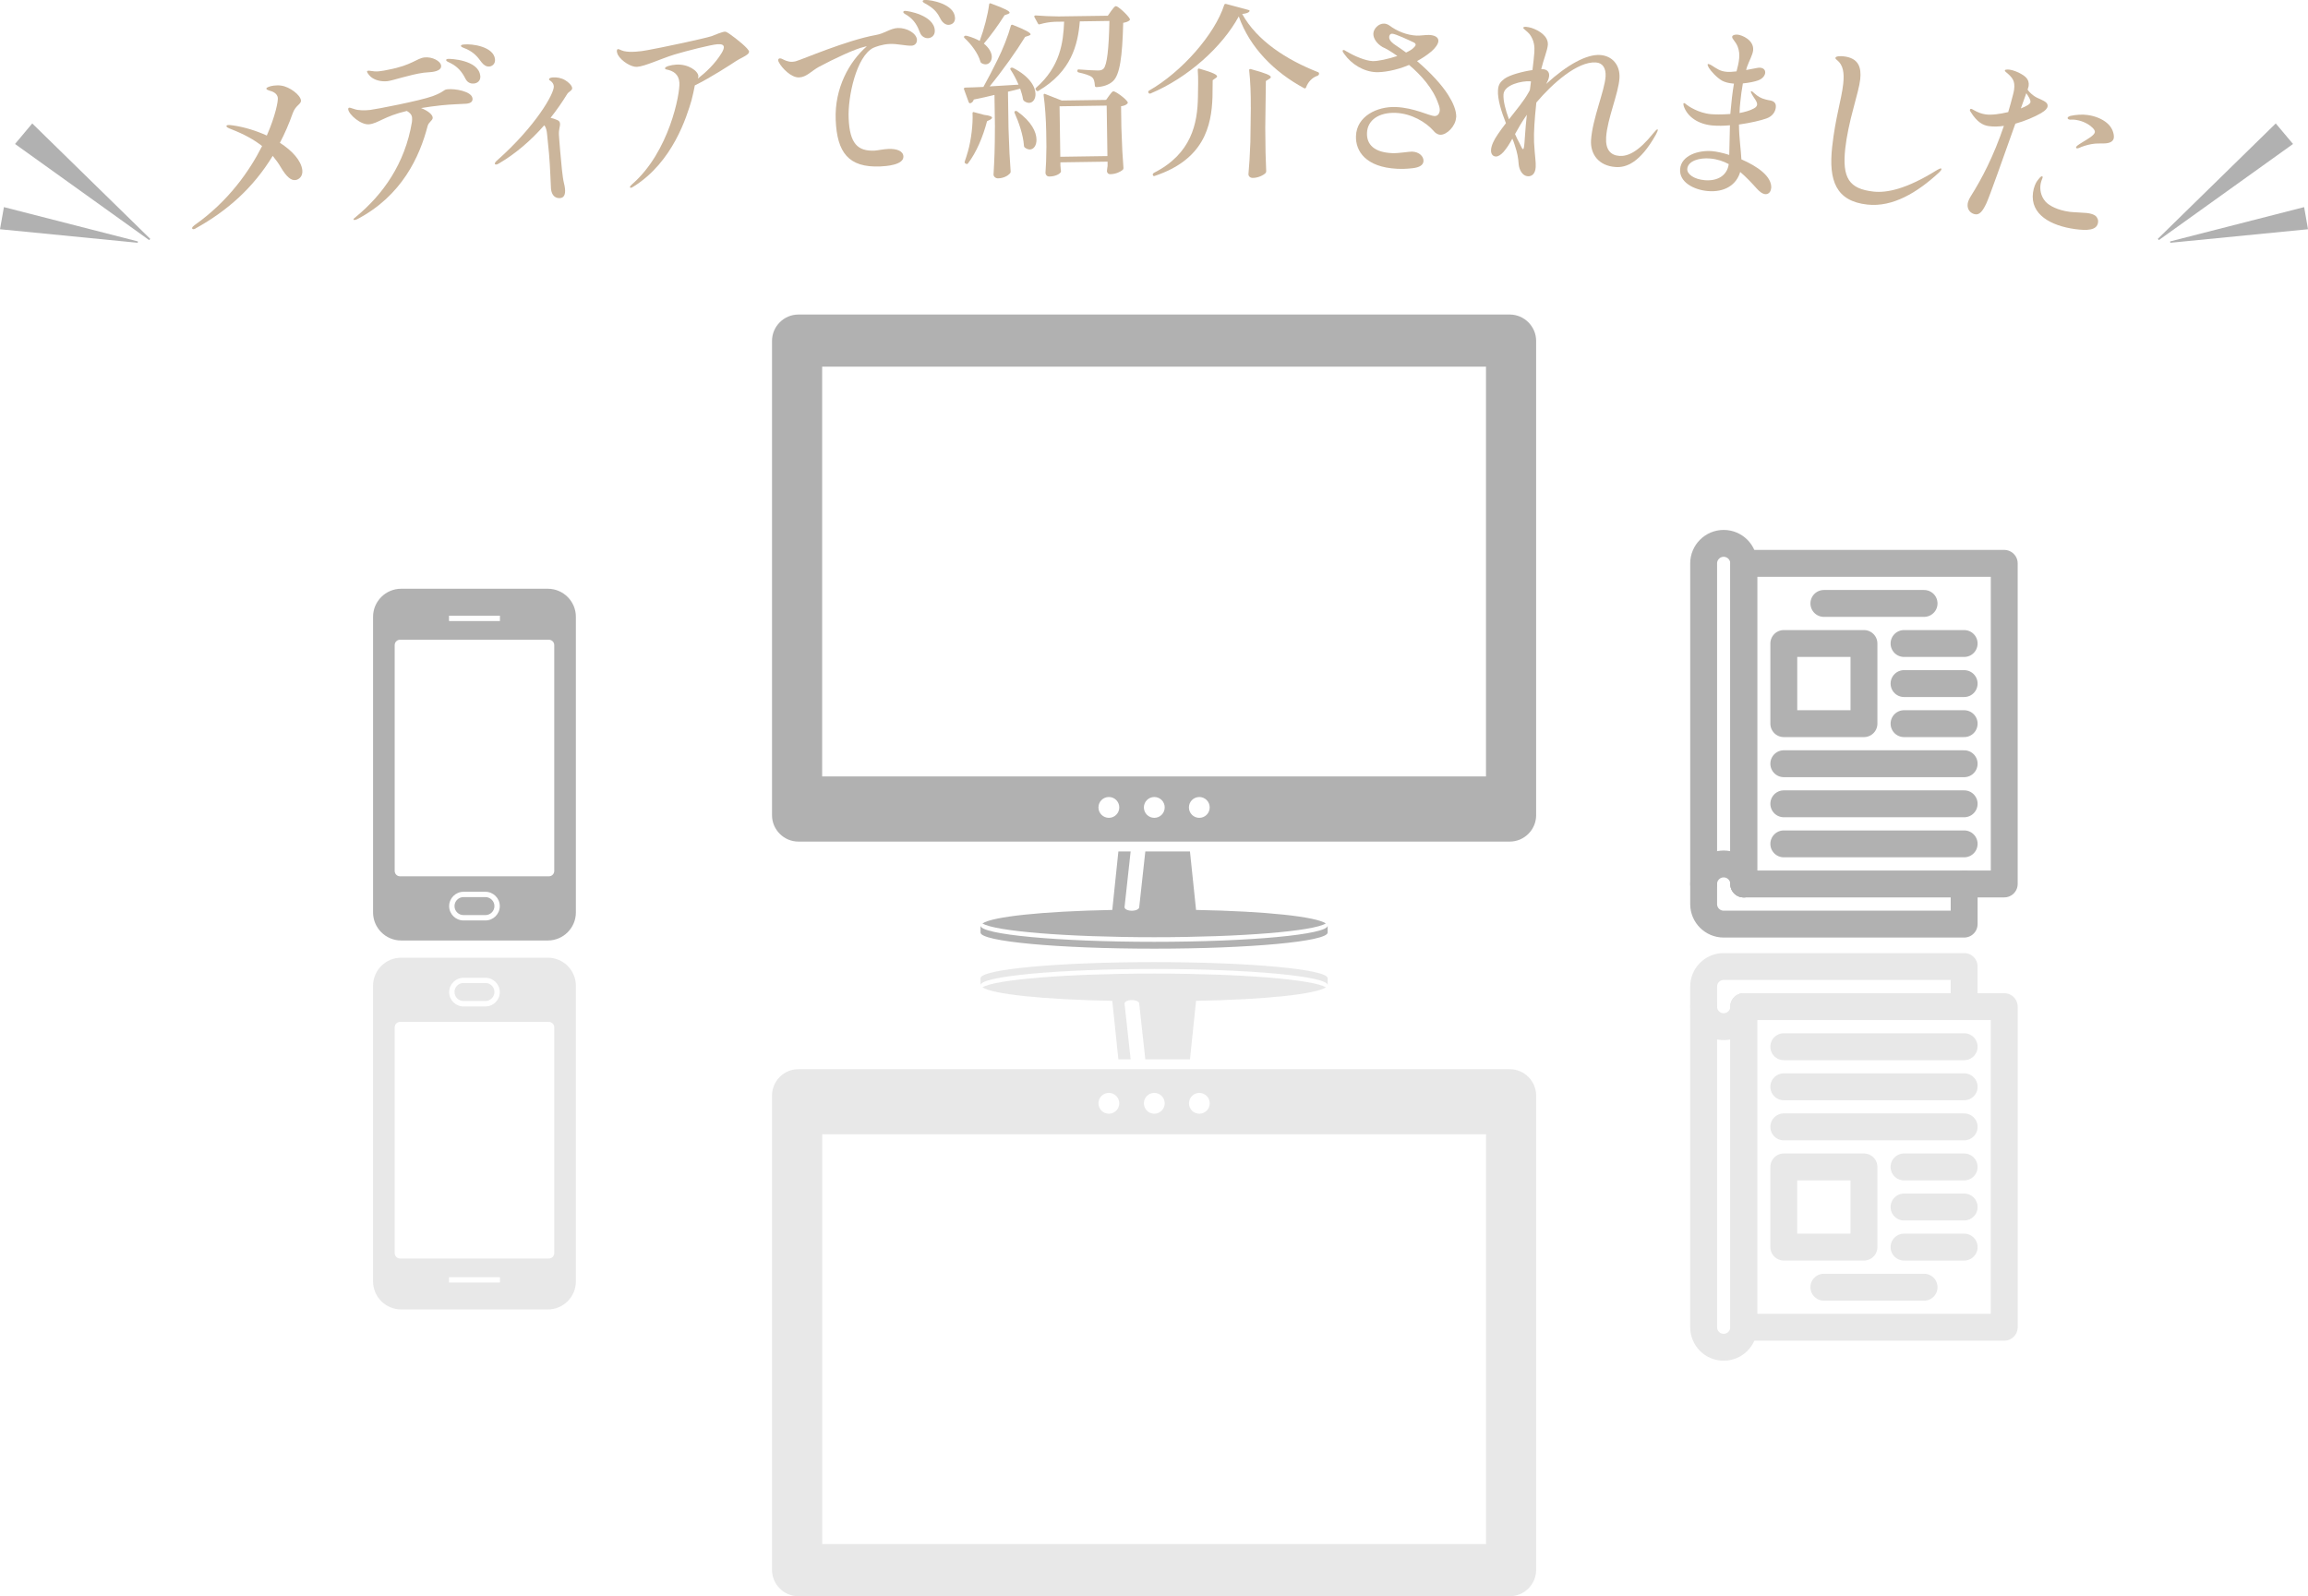
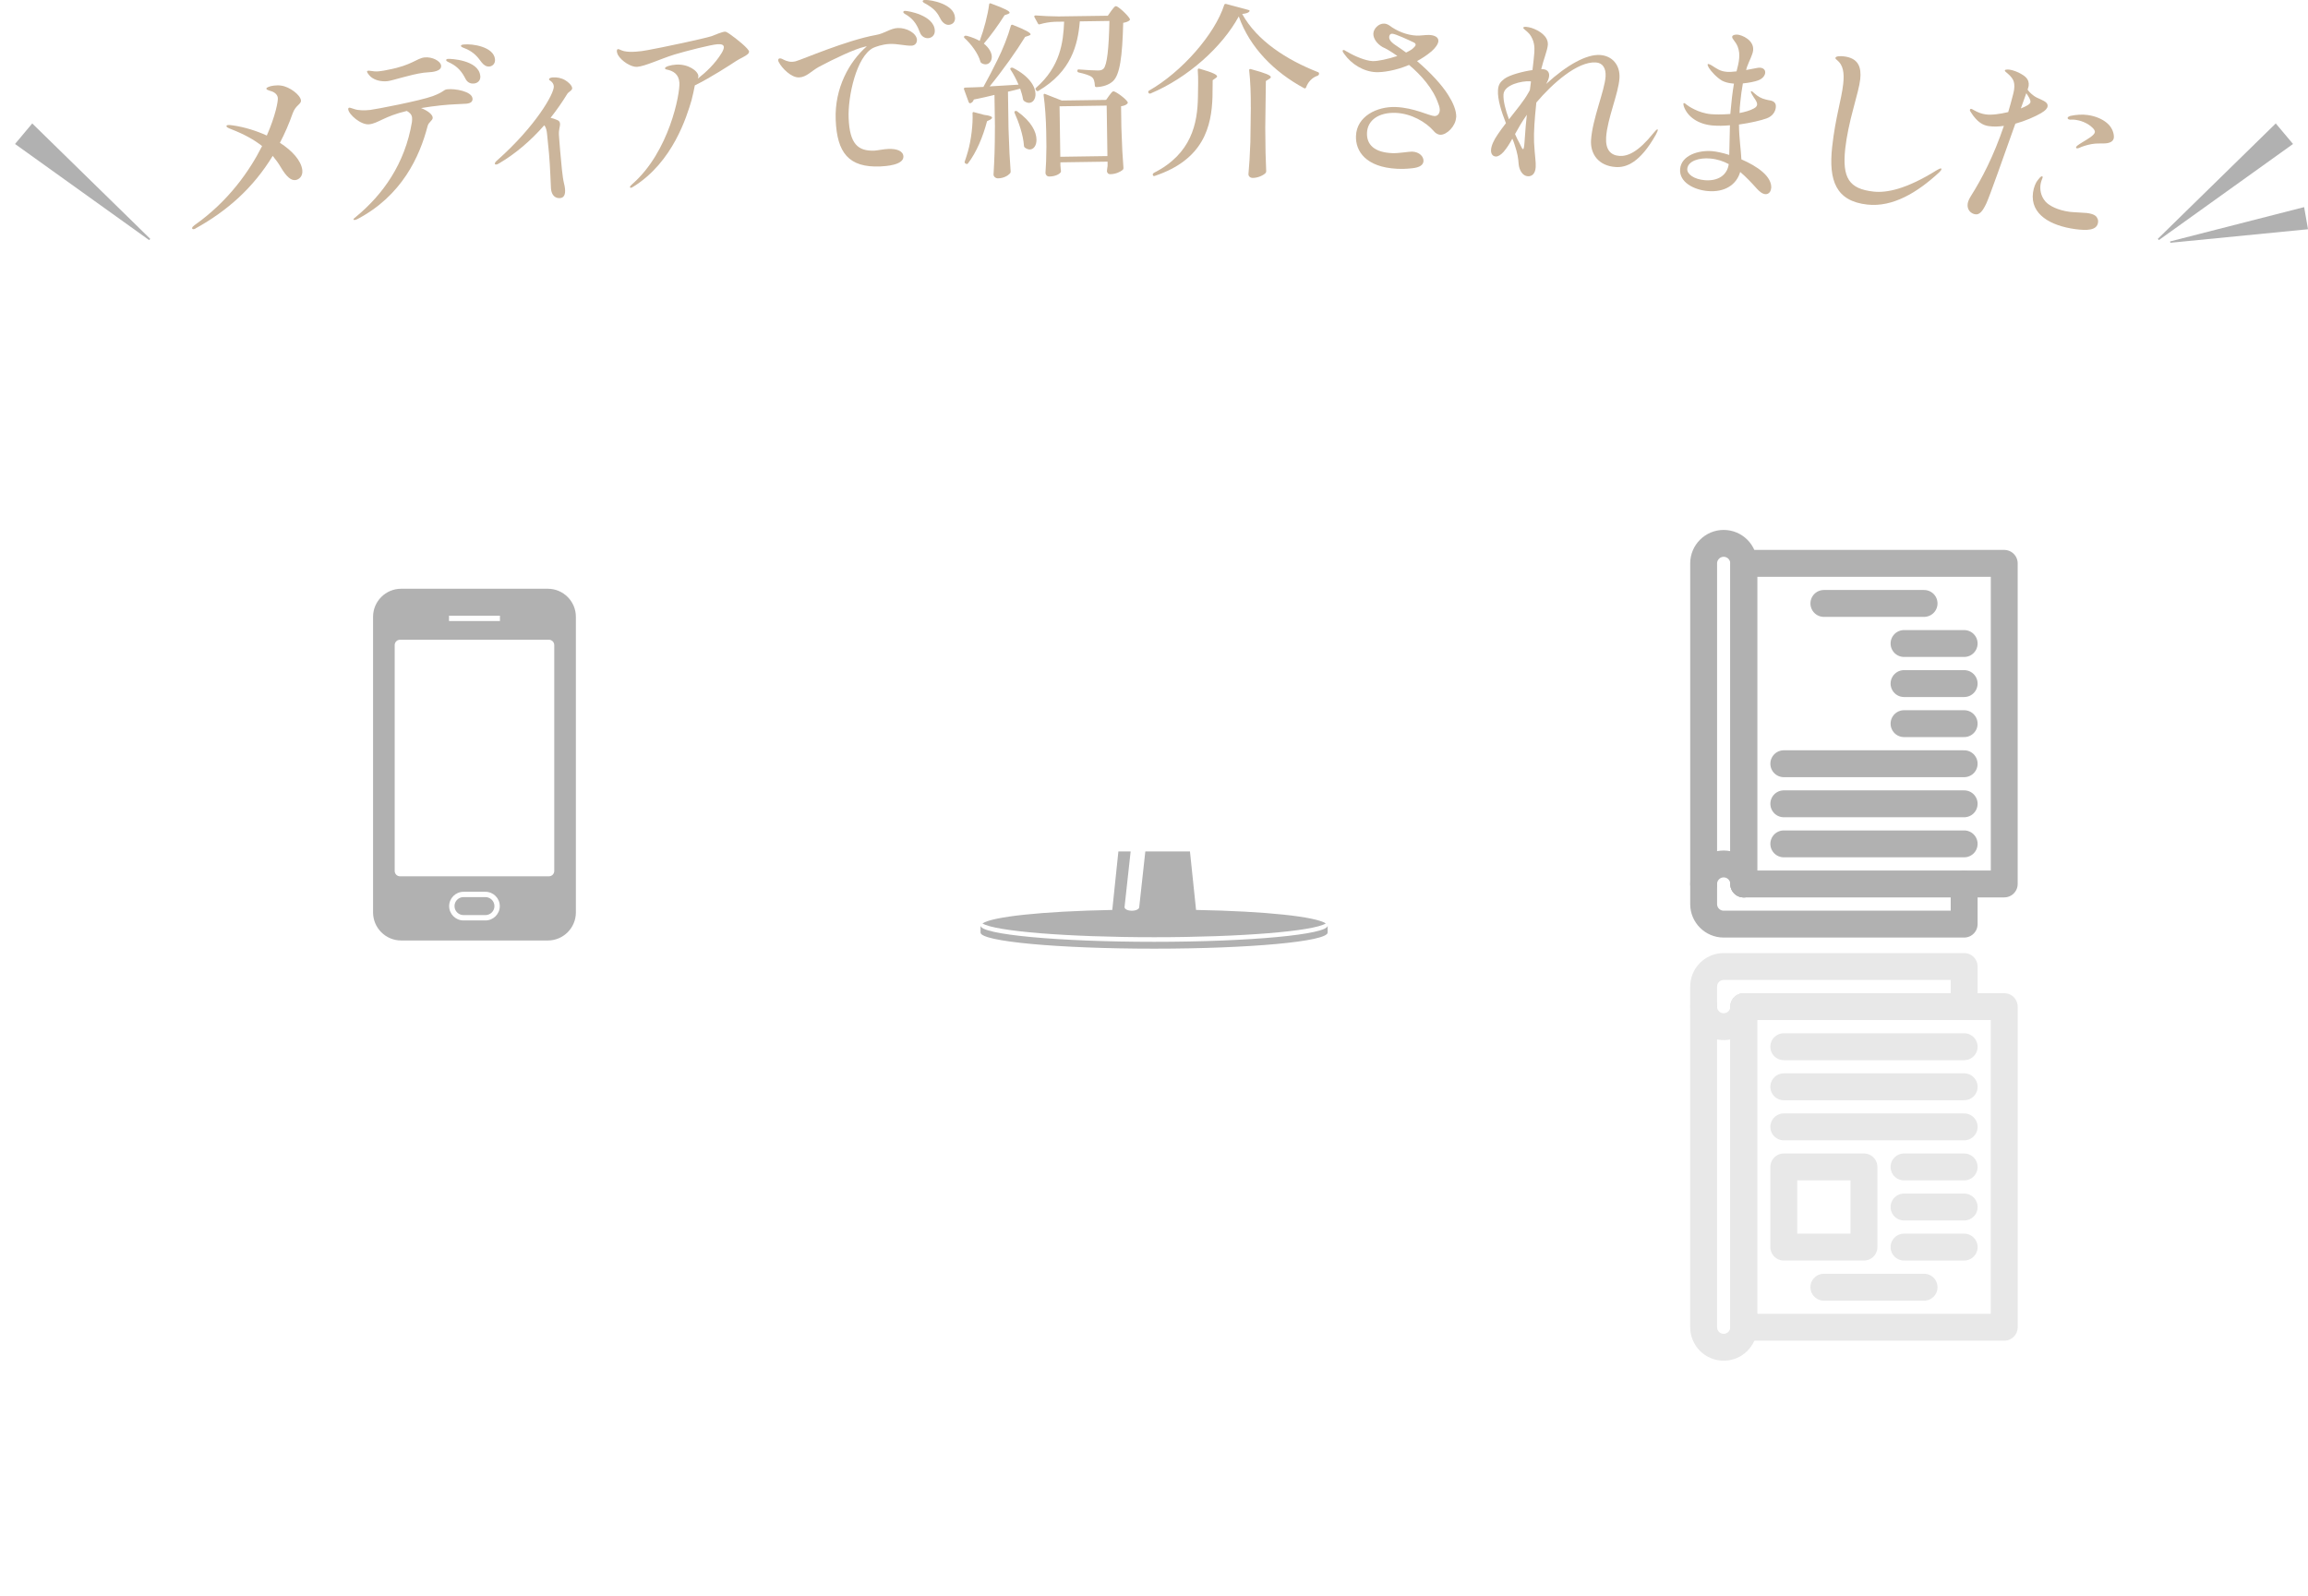
<svg xmlns="http://www.w3.org/2000/svg" xmlns:xlink="http://www.w3.org/1999/xlink" id="_レイヤー_2" viewBox="0 0 465.3 321.85">
  <defs>
    <style>.cls-1{mask:url(#mask);}.cls-2,.cls-3{fill:#b1b1b1;}.cls-4{fill:#cbb59b;}.cls-5{fill:url(#_新規グラデーションスウォッチ_13-2);}.cls-6{fill:url(#_新規グラデーションスウォッチ_13-3);}.cls-7{fill:url(#_新規グラデーションスウォッチ_13);}.cls-8{fill:none;stroke:#b1b1b1;stroke-linecap:round;stroke-linejoin:round;stroke-width:5.42px;}.cls-9{opacity:.3;}.cls-3{fill-rule:evenodd;}.cls-10{mask:url(#mask-2);}.cls-11{mask:url(#mask-1);}</style>
    <linearGradient id="_新規グラデーションスウォッチ_13" x1="236.2" y1="323.74" x2="236.2" y2="197.47" gradientUnits="userSpaceOnUse">
      <stop offset=".5" stop-color="#000" />
      <stop offset="1" stop-color="#fff" />
    </linearGradient>
    <mask id="mask" x="146.37" y="189.94" width="179.64" height="135.95" maskUnits="userSpaceOnUse">
-       <rect class="cls-7" x="146.37" y="189.94" width="179.64" height="135.95" />
-     </mask>
+       </mask>
    <linearGradient id="_新規グラデーションスウォッチ_13-2" x1="96.9" y1="267.3" x2="96.9" y2="194.14" xlink:href="#_新規グラデーションスウォッチ_13" />
    <mask id="mask-1" x="48.05" y="189.78" width="97.7" height="78.77" maskUnits="userSpaceOnUse">
-       <rect class="cls-5" x="48.05" y="189.78" width="97.7" height="78.77" />
-     </mask>
+       </mask>
    <linearGradient id="_新規グラデーションスウォッチ_13-3" x1="376.41" y1="282.71" x2="376.41" y2="194.61" xlink:href="#_新規グラデーションスウォッチ_13" />
    <mask id="mask-2" x="317.58" y="189.36" width="117.65" height="94.86" maskUnits="userSpaceOnUse">
      <rect class="cls-6" x="317.58" y="189.36" width="117.65" height="94.86" />
    </mask>
  </defs>
  <g id="_デザイン">
    <path class="cls-4" d="m60.67,20.23c.1.79-1.06.94-1.65,2.59-.75,2.13-1.61,4.12-2.59,5.97,2.51,1.62,4.26,3.58,4.51,5.46.17,1.32-.7,1.97-1.38,2.06-.83.11-1.76-.57-2.94-2.57-.45-.78-1.01-1.55-1.64-2.31-3.91,6.42-9.09,11.04-15.52,14.61-.17.14-.32.16-.44.17-.19.02-.28-.08-.29-.19-.02-.19.21-.41.46-.6,6.84-4.81,11.1-10.92,13.65-15.97-1.62-1.28-3.65-2.4-6.15-3.37-.69-.26-1.02-.44-1.04-.63-.01-.11.09-.2.28-.23.23-.03.61,0,1,.06,2.38.34,4.78,1.1,6.86,2.05,1.74-3.95,2.3-6.97,2.22-7.61-.11-.87-1.01-1.29-1.64-1.43-.36-.11-.64-.22-.67-.41-.03-.26.74-.52,1.49-.62.53-.07,1.1-.07,1.49,0,1.72.23,3.85,1.87,3.99,2.96Z" />
    <path class="cls-4" d="m95.26,19.82c.07.64-.31.99-1.22,1.09-.68.07-3.08.1-5.12.33-1.32.14-2.72.33-4.03.55,1.24.48,2.28,1.24,2.34,1.89.07.6-.82.89-1.03,1.76-1.59,6.13-5.17,14.01-14.14,18.73-.29.15-.48.17-.55.17-.11.01-.23.02-.24-.09s.09-.24.51-.55c5.37-4.44,9.86-10.62,11.27-19.11.04-.35.04-.65.02-.92-.07-.6-.57-1.05-1.06-1.3-4.55,1.07-5.77,2.5-7.58,2.69-1.66.18-4.11-1.96-4.23-3.02-.02-.19.08-.31.19-.33.23-.02.67.19,1.1.3.75.26,2.02.28,3.11.16,1.1-.12,10.12-1.86,12.62-2.78,2.46-.92,2.08-1.29,2.98-1.39,1.55-.17,4.9.43,5.05,1.82Zm-20.5-4.32c-.39-.38-.74-.84-.76-1.03-.02-.15.09-.2.21-.21.3-.03.66.08,1.31.13.39.03.58.01.92-.02.64-.07,1.24-.17,1.88-.32,4.76-.9,5.68-2.3,7.26-2.47,1.55-.17,3.25.72,3.35,1.66.07.68-.57,1.09-1.81,1.27l-1.7.15c-2.79.38-6.25,1.59-7.27,1.7-1.44.16-2.66-.25-3.38-.86Zm22.07-.25c.11,1.06-.6,1.52-1.28,1.59-.53.06-1.27-.09-1.71-.96-.68-1.34-1.48-2.36-2.94-3.12-.52-.25-.92-.4-.95-.62-.02-.19.16-.25.39-.27.38-.04,6.13.18,6.48,3.39Zm2.96-3.34c.11,1.02-.61,1.44-1.1,1.5-.6.07-1.14-.26-1.58-.82-.94-1.31-1.63-2-2.96-2.66-.68-.31-1.19-.41-1.22-.67-.02-.19.24-.25.58-.29,1.74-.19,6.01.46,6.28,2.95Z" />
    <path class="cls-4" d="m115.35,17.76c.04.49-.7.71-1,1.19-1.03,1.69-2.15,3.28-3.35,4.8.47.11.9.26,1.26.42.43.15.6.37.64.75.05.53-.28,1.17-.22,2.27.02.19.11,1.67.26,3.33.2,2.31.47,5.3.75,6.38.12.45.19.86.22,1.2.1,1.14-.22,1.77-.98,1.84-.95.08-1.72-.5-1.85-1.9-.05-.53-.15-4.34-.4-7.1l-.38-3.82c-.07-.76-.2-1.43-.58-1.86-2.74,3.14-5.86,5.78-9.09,7.67-.22.13-.4.23-.59.24-.11,0-.27-.01-.28-.13-.02-.23.15-.43.54-.77,7.68-6.82,11.48-13.45,11.35-14.89-.04-.42-.26-.78-.63-1.05-.2-.13-.32-.2-.33-.31-.02-.23.23-.36.73-.41.83-.07,1.77.11,2.49.54.64.36,1.39,1.06,1.44,1.59Z" />
    <path class="cls-4" d="m151,10.42c.01.15-.06.31-.23.47-.61.54-1.54.87-2.38,1.42-1.02.68-5.14,3.36-8.31,4.91-.2,1-.37,1.89-.67,3.02-.96,3.23-3.73,12.4-11.66,17.36-.26.17-.44.26-.55.27-.15,0-.19-.06-.2-.18,0-.11.24-.36.46-.56,7.48-6.52,9.66-18.29,9.51-20.45-.12-1.71-1.19-2.4-2.66-2.68-.12-.03-.23-.1-.24-.21-.03-.38,1.21-.69,2.23-.76,2.43-.16,4.43,1.26,4.5,2.32.01.15-.06.31-.12.5,1.56-1.21,3.46-2.94,4.83-5.2.31-.52.43-.91.42-1.17-.03-.42-.42-.62-1.29-.56-1.29.09-6.23,1.34-8.66,2.07-2.84.88-5.93,2.38-7.56,2.49-1.14.08-3.12-1.12-3.86-2.44-.13-.29-.19-.52-.2-.67-.02-.3.08-.46.23-.47.23-.02.59.26,1.21.41.66.15,1.46.17,2.37.11.76-.05,1.59-.15,2.42-.32,2.22-.38,11.27-2.29,12.88-2.81.71-.28,2.07-.86,2.64-.9.23-.02.5.12.9.4,1.56,1.08,3.98,3.04,4.02,3.65Z" />
    <path class="cls-4" d="m184.85,8.06c.03.68-.45,1.12-1.06,1.15-1.21.05-2.87-.41-4.39-.35-1.56.06-2.98.62-3.35.79-3.39,1.7-5.15,9.83-4.96,14.2.21,5.12,1.83,6.66,5.21,6.52.53-.02,1.85-.31,2.8-.34,1.78-.07,2.98.45,3.03,1.51.07,1.75-3.57,1.97-4.67,2.02-6.42.27-8.71-2.83-8.98-9.36-.27-6.42,2.74-11.79,6.27-14.86-.15,0-.3.05-.49.1-1.88.42-5.99,2.34-9.22,4.07-1.52.86-2.46,2.04-3.94,2.1-1.63.07-3.5-1.95-4.04-2.99-.12-.18-.17-.33-.17-.49,0-.19.1-.35.33-.36.15,0,.31.03.5.13.35.17,1.09.6,2,.56.19,0,.45-.06.68-.1,1.35-.36,10.17-4.22,16.21-5.31,1.77-.3,2.83-1.33,4.39-1.4,1.75-.07,3.81,1.02,3.87,2.43Zm3.61-1.9c.04,1.06-.74,1.51-1.38,1.54-.49.02-1.27-.25-1.6-1.11-.51-1.35-1.13-2.54-2.54-3.47-.39-.25-.82-.42-.83-.69,0-.15.14-.23.33-.24.53-.02,5.89.86,6.02,3.97Zm4.08-2.57c.04,1.06-.74,1.4-1.31,1.42-.49.02-1.12-.33-1.53-1.04-.7-1.38-1.23-2.08-2.67-2.97-.51-.32-1.01-.49-1.02-.76,0-.15.18-.24.48-.25,1.21-.05,5.93.82,6.04,3.59Z" />
    <path class="cls-4" d="m205.35,17.09c-.47-1.1-1.02-2.15-1.6-3.02-.12-.19-.08-.3.03-.38h.04c.11-.08.26-.08.42,0,3.33,1.7,4.5,3.81,4.52,5.25.02,1.06-.54,1.79-1.3,1.8-.34,0-.69-.14-1.03-.4-.12-.11-.16-.23-.2-.38-.09-.64-.32-1.36-.56-2.08-.72.2-1.55.4-2.46.61l.11,7.41c.14,4.44.24,6,.43,8.7,0,.15-.03.27-.15.38-.37.42-1.24.97-2.42.98-.46,0-.88-.37-.88-.75.18-3.27.27-4.94.28-9.88l-.09-6.19c-1.25.32-2.61.61-4.17.93-.11.38-.33.61-.64.73-.15.08-.3-.03-.38-.18l-.95-2.61c-.08-.19.03-.34.26-.35.87-.01,2.17-.07,3.65-.13.93-1.69,1.92-3.56,2.85-5.48,1.07-2.14,2.13-4.82,2.68-6.84.04-.19.19-.27.38-.2,2.79,1.1,3.6,1.62,3.6,1.92,0,.11-.15.19-.38.27l-.72.24c-1.71,2.8-4.5,6.75-7.15,9.98,1.78-.1,3.8-.21,5.85-.35Zm-7.81-8.93c.84-2.22,1.6-5.15,1.87-7.25.03-.23.15-.31.38-.2,2.9,1.06,3.75,1.54,3.75,1.85,0,.11-.15.19-.34.27l-.68.24c-1.23,1.96-2.79,4.11-4.17,5.72,1.11.9,1.58,1.88,1.6,2.64.01.87-.51,1.53-1.23,1.54-.27,0-.57-.07-.84-.25-.15-.07-.19-.19-.23-.3-.44-1.63-1.88-3.55-3.19-4.74-.15-.15-.16-.3-.04-.38.11-.12.3-.12.49-.08,1.07.29,1.95.66,2.6,1.03,0-.04.04-.08.04-.08Zm-1.16,14.46l2.02.54c1.18.13,1.6.36,1.6.58,0,.11-.15.27-.37.39l-.64.31c-.83,3.17-2.15,6.3-3.83,8.49-.11.15-.26.19-.42.08l-.08-.04c-.19-.11-.23-.22-.16-.42.22-.61.44-1.34.65-2.06.65-2.29,1.02-5.49.92-7.61-.04-.23.11-.34.3-.27Zm8.28-.23c.15-.04.3-.04.42.07,2.88,2.05,3.86,4.16,3.88,5.68.02,1.22-.58,1.98-1.34,2-.34,0-.69-.14-1.03-.4-.12-.11-.16-.23-.16-.38-.14-2.13-1.06-4.77-1.88-6.58-.08-.15-.04-.34.11-.38Zm18.69-19.23l.67-.96c.37-.46.67-.96.97-.96.42,0,2.38,1.79,2.77,2.54.08.15.04.27-.11.38-.26.19-.64.35-1.21.44-.17,6.88-.68,10.5-2.07,11.77-.79.73-1.96,1.13-3.33,1.19-.19,0-.31-.11-.31-.3-.05-.76-.17-1.37-.59-1.7-.42-.37-1.53-.7-2.67-.95-.19-.04-.27-.15-.27-.3v-.04c0-.19.11-.31.3-.27,1.29.1,3.16.22,3.8.21.61,0,.87-.09,1.17-.36.71-.69,1.08-4.04,1.19-9.63l-5.97.09c-.39,4.76-1.72,10.1-8.31,13.99-.19.12-.34.08-.46-.07l-.08-.11c-.12-.15-.12-.3.03-.42,4.88-4.29,5.49-9.12,5.66-13.34l-1.9.03c-1.06.05-2.01.22-3,.5-.19.04-.3.04-.38-.15l-.7-1.28c-.12-.19,0-.34.22-.35,1.56.13,3.08.18,4.64.2l9.92-.14Zm-9.56,30.27c.04.46.05.72.09.91,0,.15.04.27-.03.38-.26.38-1.05.85-2.31.87-.49,0-.77-.37-.77-.75.13-1.75.15-2.62.19-5.25l-.04-3c-.04-2.43-.23-5.32-.52-7.37-.04-.23.07-.38.3-.27l3.36,1.32,8.93-.13.6-.84c.34-.42.6-.88.9-.89.42,0,2.45,1.45,2.84,2.16.08.11.04.23-.07.34-.22.23-.64.43-1.25.51l.06,4.29c.14,4.18.23,5.66.42,8.16,0,.15-.03.27-.15.38-.41.35-1.36.86-2.53.87-.42,0-.57-.26-.65-.56,0-.15,0-.23.03-.38.04-.19.03-.38.1-.72v-.87s-9.51.14-9.51.14v.68Zm-.03-1.82l9.5-.14-.15-10.18-9.5.14.15,10.18Z" />
    <path class="cls-4" d="m265.67,14.53c.19.04.26.19.26.35v.04c-.04.15-.12.26-.27.34-1.18.37-1.99,1.34-2.35,2.36-.08.19-.23.26-.42.15-6-3.23-10.95-8.2-13.15-14.46-3.31,6.11-10.23,12.37-17.79,15.54-.19.07-.34,0-.42-.16-.07-.15-.07-.3.12-.42,6.55-3.72,13.26-11.34,15.16-17.29.04-.15.19-.23.38-.18l4.47,1.2c.19.04.3.16.26.23-.16.34-.65.49-1.49.59,2.97,5.4,8.96,9.24,15.24,11.71Zm-24.12,2.16c.01-.8-.02-1.79-.08-2.58,0-.23.12-.34.35-.26,2.76.79,3.56,1.22,3.55,1.57,0,.11-.15.23-.31.34l-.58.41-.04,3.38c-.19,5.93-1.76,12.63-11.64,15.92-.19.07-.3.03-.38-.16-.07-.15,0-.34.27-.49,7.5-3.82,8.75-9.88,8.82-15.35l.04-2.77Zm10.61,4.92c.03-2.36-.08-5.32-.32-7.41-.03-.23.08-.34.35-.26,3.1.84,4.01,1.27,4.01,1.61,0,.15-.16.26-.35.38l-.65.41-.12,9.46c.02,4.45.07,6,.19,8.74,0,.11-.04.23-.12.34-.46.49-1.61,1.01-2.6.99-.57,0-.87-.39-.86-.77.18-2.16.27-3.23.39-6.49l.09-6.99Z" />
    <path class="cls-4" d="m293.55,23.68c-.07,1.71-1.85,3.54-3.18,3.49-.57-.02-1.09-.42-1.38-.81-1.53-1.73-4.43-3.48-7.62-3.6-3.38-.13-5.69,1.46-5.78,4.04-.09,2.36,1.48,3.94,5.13,4.08,1.29.05,3.36-.33,3.97-.31,1.48.06,2.32,1,2.29,1.88-.03.8-.73,1.3-2.22,1.47-1.26.14-2.1.15-3.12.11-6.26-.32-8.39-3.52-8.27-6.63.15-3.95,4.22-5.96,8.02-5.82,3.72.14,6.74,1.78,7.8,1.82.61.02,1.04-.45,1.07-1.18.01-.34-.08-.8-.29-1.3-1.06-3.12-3.54-5.84-5.9-7.83-2.78,1.19-5.38,1.51-6.67,1.46-2.51-.1-4.96-1.63-6.37-3.63-.18-.24-.36-.47-.35-.66,0-.11.08-.19.2-.18.19,0,.45.25.82.41,1.34.81,3.58,1.77,5.03,1.83.99.04,3.1-.41,4.98-1.03-1.33-.96-2.45-1.58-2.97-1.79-1.19-.69-1.91-1.78-1.87-2.73.04-.95,1.03-2.05,2.17-2.01.3.01.64.1,1.01.34,1.59,1.2,3.61,2,5.55,2.08.76.03,1.87-.16,2.52-.13,1.03.04,1.89.41,1.86,1.21-.02.61-.58,1.38-1.37,2.08-.94.8-1.96,1.45-2.93,1.98,2.65,2.27,4.99,4.75,6.32,6.9.93,1.48,1.63,3.03,1.58,4.47Zm-10.07-13.09c.66-.32,1.24-.64,1.52-.97.2-.18.4-.4.4-.63,0-.11-.1-.27-.29-.39-1.05-.5-3.77-1.78-4.42-1.8-.46-.02-.62.39-.63.66-.03.72.79,1.32,1.23,1.61.7.48,1.45.97,2.19,1.53Z" />
    <path class="cls-4" d="m334.21,26.22c0,.15-.1.38-.4.96-3.21,5.7-6.01,6.63-8.06,6.5-3.53-.22-5.16-2.68-4.99-5.42.27-4.29,2.75-9.96,2.93-12.84.1-1.63-.55-2.74-1.96-2.83-3.72-.23-8.76,4.25-12,8.09-.19,1.78-.33,3.45-.39,4.47-.08,1.33-.11,2.43-.07,3.54.16,2.9.4,3.99.33,5.01-.09,1.44-.84,1.89-1.6,1.84-1.06-.07-1.71-1.25-1.83-2.4-.08-1.22-.24-2.26-.82-3.97-.09-.35-.26-.74-.46-1.21-.56,1.03-1.11,1.91-1.77,2.67-.53.58-1.09.96-1.58.93-.65-.04-.99-.59-.94-1.35.05-.83.54-1.95,1.38-3.15.46-.7,1.04-1.46,1.62-2.22-.89-2.26-1.72-4.83-1.6-6.65.07-1.18.49-1.68,1.32-2.32,1.08-.77,3.63-1.45,5.63-1.74.16-1.36.31-2.57.38-3.59.07-1.06,0-2.36-.95-3.64-.53-.64-1.3-1.07-1.29-1.3,0-.15.32-.21.54-.19.34.02.79.12,1.13.22,1.53.51,3.4,1.66,3.29,3.4-.07,1.1-.87,2.96-1.33,4.91l.38.02c.68.04,1.27.46,1.21,1.33-.03.49-.26,1.05-.6,1.64,4.28-3.92,8.18-6,10.84-5.84,2.47.15,4.1,2.01,3.94,4.66-.2,3.15-2.45,8.15-2.69,11.94-.15,2.47.88,3.63,2.7,3.75,1.67.1,3.78-.79,6.84-4.6.41-.51.66-.76.81-.75.04,0,.07.04.07.12Zm-29.99-2.17c1.45-1.85,3.01-3.73,3.87-5.28.13-.22.26-.44.34-.63l.22-1.7c-.07-.04-.15-.05-.23-.05-1.56-.1-5.18.67-5.31,2.64-.08,1.29.41,3.19,1.1,5.02Zm3.2,3.63c.1-1.55.23-3.07.4-4.54-1,1.42-1.73,2.71-2.38,3.89.3.7.6,1.33.88,1.81.37.75.57,1.22.72,1.23.23.01.28-.9.38-2.38Z" />
    <path class="cls-4" d="m357.06,37.96c-.09.98-.76,1.23-1.17,1.19-.61-.05-1.21-.56-1.73-1.14-.97-1.08-2.09-2.28-3.33-3.34-.77,2.64-3.19,4.15-6.55,3.85-2.76-.24-5.8-1.77-5.56-4.45.24-2.76,3.73-3.83,6.49-3.59.87.08,2.11.34,3.41.76.03-1.6.08-3.96.14-5.98-1.23.12-2.45.13-3.51.04-2.88-.25-5.07-1.74-5.8-3.9-.06-.23-.08-.35-.08-.43,0-.11.05-.19.17-.18.15.01.29.18.47.31.32.26,2.37,1.7,4.94,1.92.61.05,2.16.11,3.89-.04l.05-.57c.16-1.85.37-3.74.68-5.55l-.3-.03c-.79-.07-1.5-.25-2.09-.56-1.09-.63-2.24-1.91-2.67-2.6-.13-.28-.26-.52-.25-.63,0-.11.05-.15.16-.14.15.01.41.15.66.29,1.05.66,1.69,1.18,3.02,1.29.53.05,1.22,0,1.99-.09.23-.89.46-1.75.53-2.62.07-.79.02-1.52-.29-2.35-.44-1.11-1.16-1.55-1.12-2,.03-.34.58-.48,1.07-.44.91.08,3.34,1.09,3.16,3.14-.08.91-.8,2.14-1.25,3.4l-.17.6c.89-.15,1.67-.31,2.06-.39.27-.05.54-.11.77-.08.61.05,1.07.4,1.02,1.04-.05.57-.56,1.21-1.43,1.52-.67.25-1.84.49-3.07.61-.22,1.24-.41,2.56-.52,3.77-.1.75-.13,1.51-.15,2.2,1.09-.21,2.14-.5,2.9-.93.44-.23.62-.52.64-.78.05-.61-.68-1.36-1.01-2-.16-.32-.26-.48-.25-.59,0-.08.05-.11.12-.1.11,0,.33.18.65.48.6.55,1.36,1,2.22,1.19.37.11.52.12.9.19.34.07.71.18.95.5.17.21.22.52.19.89-.07.79-.58,1.78-1.87,2.24-1.1.4-3.21.9-5.56,1.23.02,2.79.42,5.26.49,7.02,3.2,1.39,6.22,3.44,6.01,5.87Zm-8.54-4.87c-1.09-.59-2.35-1.01-3.75-1.13-2.12-.19-4.46.45-4.61,2.08-.09,1.06,1.34,2.1,3.5,2.29,2.65.23,4.55-.98,4.86-3.24Z" />
    <path class="cls-4" d="m369.37,29.62c.65-5.93,1.88-9.51,2.23-12.72.24-2.19,0-3.82-1.27-4.8-.18-.13-.31-.26-.3-.42.05-.42,1.15-.37,1.64-.32,3.06.33,3.61,2.27,3.36,4.61-.14,1.32-.71,3.36-1.37,5.85-.76,2.78-1.39,5.74-1.65,8.12-.65,5.97.79,8.15,5.7,8.69,2.61.29,6.59-.46,12.79-4.34.32-.16.61-.35.8-.33.08,0,.11.05.1.16-.02.19-.28.47-.54.71-4.3,3.96-9.25,6.98-14.39,6.42-6.31-.69-7.85-4.8-7.1-11.63Z" />
    <path class="cls-4" d="m411.62,22.74c-1.5.87-3.37,1.65-5.32,2.2-2.22,6.26-5.26,14.86-5.85,16.08-.75,1.59-1.38,2.31-2.21,2.19-.9-.12-1.72-.92-1.55-2.13.06-.45.28-.96.68-1.6,2.14-3.39,4.52-7.9,6.62-14.1-1.1.16-2.09.18-3.04.05-1.13-.15-2.35-.78-3.61-2.79-.16-.21-.22-.37-.2-.49.02-.15.14-.21.26-.2.11.01.29.12.54.26.82.46,1.55.75,2.41.86.56.08,1.3.06,2.07-.03.78-.09,1.6-.24,2.44-.44.34-1.1.65-2.29.97-3.51.07-.26.16-.63.22-1.04.23-1.73-.33-2.42-1.6-3.48-.17-.14-.28-.23-.26-.38.03-.19.56-.19.98-.14.64.09,1.66.46,2.37.9.64.39,1.63.99,1.44,2.38-.03.23-.14.48-.21.74.19.29.55.73,1.25,1.24.45.33.89.5,1.4.73.79.38,1.48.7,1.38,1.41-.06.42-.5.89-1.17,1.26Zm-2.28-2.15c.07-.49-.39-1.12-.83-1.8-.24.62-.62,1.72-1.1,3.07,1.09-.43,1.88-.86,1.94-1.27Zm13.48,23.41c.16.25.19.56.15.86-.22,1.62-2.25,1.65-4.59,1.34-4.93-.67-9.11-2.95-8.52-7.36.15-1.13.58-1.99.81-2.31.42-.56.75-1.01,1.01-.98.08.01.15.06.12.25-.03.19-.22.51-.32.92-.07.22-.09.41-.11.56-.1.75-.06,2.18,1.04,3.4.7.78,2.42,1.71,4.83,2.03.64.09,2.97.17,3.5.24,1.36.18,1.88.56,2.08,1.05Zm3.33-16.19c-.11.79-.95,1.1-1.99,1.11-.73.02-1.65-.03-2.47.13-.9.15-2.06.53-2.52.77-.2.09-.36.1-.47.09-.11-.02-.18-.1-.17-.18.01-.08.06-.18.24-.35.3-.23.55-.39,1.1-.73,1.04-.63,2.37-1.37,2.46-2.01.03-.19-.08-.51-.46-.87-1.12-1.11-2.67-1.51-3.43-1.61-.56-.08-.99-.02-1.11-.03-.3-.04-.52-.15-.49-.37.03-.19.31-.3.55-.39,1.22-.26,2.42-.33,3.48-.18,1.66.22,3.03.87,3.89,1.6,1.14.92,1.49,2.31,1.39,3.03Z" />
    <polygon class="cls-2" points="435.02 48.16 435.23 48.41 462.28 29.03 458.8 24.89 435.02 48.16" />
    <polygon class="cls-2" points="437.5 48.68 437.55 48.95 465.3 46.22 464.52 41.76 437.5 48.68" />
    <polygon class="cls-2" points="30.29 48.16 30.07 48.41 3.03 29.03 6.5 24.89 30.29 48.16" />
-     <polygon class="cls-2" points="27.8 48.68 27.76 48.95 0 46.22 .79 41.76 27.8 48.68" />
    <path class="cls-3" d="m232.68,189.9c-19.32,0-35-1.47-35-3.26v1.39c0,1.8,15.67,3.25,35,3.25s34.98-1.45,34.98-3.25v-1.39c0,1.79-15.65,3.26-34.98,3.26Z" />
    <path class="cls-3" d="m225.47,171.68l-1.23,11.79c-14.29.28-24.11,1.36-26.17,2.72,2.47,1.57,17.02,2.78,34.61,2.78s32.13-1.21,34.61-2.78c-2.06-1.36-11.87-2.45-26.16-2.72l-1.23-11.79h-9l-1.23,11.23c0,.4-.67.72-1.49.72s-1.47-.32-1.47-.72l1.23-11.23h-2.49Z" />
-     <path class="cls-3" d="m304.37,63.42h-143.41c-2.93,0-5.32,2.4-5.32,5.32v95.63c0,2.93,2.4,5.32,5.32,5.32h143.41c2.92,0,5.32-2.39,5.32-5.32v-95.63c0-2.92-2.4-5.32-5.32-5.32Zm-80.82,101.48c-1.16,0-2.1-.94-2.1-2.1s.94-2.1,2.1-2.1,2.1.93,2.1,2.1-.94,2.1-2.1,2.1Zm9.16,0c-1.16,0-2.1-.94-2.1-2.1s.94-2.1,2.1-2.1,2.1.93,2.1,2.1-.94,2.1-2.1,2.1Zm9.07,0c-1.16,0-2.09-.94-2.09-2.1s.94-2.1,2.09-2.1,2.1.93,2.1,2.1-.94,2.1-2.1,2.1Zm57.8-8.35h-133.83v-82.62h133.83v82.62Z" />
    <g class="cls-1">
      <g class="cls-9">
        <path class="cls-3" d="m232.68,195.37c-19.32,0-35,1.47-35,3.26v-1.39c0-1.8,15.67-3.25,35-3.25s34.98,1.45,34.98,3.25v1.39c0-1.79-15.65-3.26-34.98-3.26Z" />
        <path class="cls-3" d="m225.47,213.59l-1.23-11.79c-14.29-.28-24.11-1.36-26.17-2.72,2.47-1.57,17.02-2.78,34.61-2.78s32.13,1.21,34.61,2.78c-2.06,1.36-11.87,2.45-26.16,2.72l-1.23,11.79h-9l-1.23-11.23c0-.4-.67-.72-1.49-.72s-1.47.32-1.47.72l1.23,11.23h-2.49Z" />
        <path class="cls-3" d="m309.69,316.53v-95.63c0-2.93-2.4-5.32-5.32-5.32h-143.41c-2.93,0-5.32,2.39-5.32,5.32v95.63c0,2.92,2.4,5.32,5.32,5.32h143.41c2.92,0,5.32-2.4,5.32-5.32Zm-84.04-94.07c0,1.16-.94,2.1-2.1,2.1s-2.1-.93-2.1-2.1.94-2.1,2.1-2.1,2.1.94,2.1,2.1Zm9.16,0c0,1.16-.94,2.1-2.1,2.1s-2.1-.93-2.1-2.1.94-2.1,2.1-2.1,2.1.94,2.1,2.1Zm9.08,0c0,1.16-.94,2.1-2.1,2.1s-2.09-.93-2.09-2.1.94-2.1,2.09-2.1,2.1.94,2.1,2.1Zm55.7,88.87h-133.83v-82.62h133.83v82.62Z" />
      </g>
    </g>
    <path class="cls-2" d="m97.86,180.88h-4.41c-1.01,0-1.82.82-1.82,1.82s.82,1.81,1.82,1.81h4.41c1,0,1.82-.81,1.82-1.81s-.82-1.82-1.82-1.82Z" />
    <path class="cls-2" d="m110.45,118.71h-29.58c-3.12,0-5.66,2.54-5.66,5.66v59.6c0,3.12,2.54,5.66,5.66,5.66h29.58c3.12,0,5.65-2.54,5.65-5.66v-59.6c0-3.12-2.54-5.66-5.65-5.66Zm-19.93,5.43h10.27v1.08h-10.27v-1.08Zm7.34,61.45h-4.41c-1.6,0-2.9-1.3-2.9-2.89s1.3-2.89,2.9-2.89h4.41c1.6,0,2.9,1.3,2.9,2.89s-1.3,2.89-2.9,2.89Zm13.88-9.98c0,.6-.48,1.08-1.08,1.08h-30.01c-.6,0-1.08-.48-1.08-1.08v-45.54c0-.6.48-1.08,1.08-1.08h30.01c.59,0,1.08.48,1.08,1.08v45.54Z" />
    <g class="cls-11">
      <g class="cls-9">
        <path class="cls-2" d="m97.86,201.83h-4.41c-1.01,0-1.82-.82-1.82-1.82s.82-1.81,1.82-1.81h4.41c1,0,1.82.81,1.82,1.81s-.82,1.82-1.82,1.82Z" />
        <path class="cls-2" d="m116.1,258.36v-59.6c0-3.12-2.54-5.66-5.65-5.66h-29.58c-3.12,0-5.66,2.54-5.66,5.66v59.6c0,3.12,2.54,5.66,5.66,5.66h29.58c3.12,0,5.65-2.54,5.65-5.66Zm-25.58-.85h10.27v1.08h-10.27v-1.08Zm10.24-57.47c0,1.59-1.3,2.89-2.9,2.89h-4.41c-1.6,0-2.9-1.3-2.9-2.89s1.3-2.89,2.9-2.89h4.41c1.6,0,2.9,1.3,2.9,2.89Zm10.98,52.63c0,.6-.48,1.08-1.08,1.08h-30.01c-.6,0-1.08-.48-1.08-1.08v-45.54c0-.6.48-1.08,1.08-1.08h30.01c.59,0,1.08.48,1.08,1.08v45.54Z" />
      </g>
    </g>
    <rect class="cls-8" x="351.54" y="113.59" width="52.52" height="64.64" />
    <path class="cls-8" d="m351.54,178.24v-64.64c0-2.23-1.81-4.04-4.04-4.04h0c-2.23,0-4.04,1.81-4.04,4.04v68.69c0,2.23,1.81,4.04,4.04,4.04h48.48v-8.08" />
    <path class="cls-8" d="m351.54,178.24c0-2.23-1.81-4.04-4.04-4.04h0c-2.23,0-4.04,1.81-4.04,4.04" />
-     <rect class="cls-8" x="359.62" y="129.75" width="16.16" height="16.16" />
    <line class="cls-8" x1="367.7" y1="121.67" x2="387.9" y2="121.67" />
    <line class="cls-8" x1="383.86" y1="129.75" x2="395.98" y2="129.75" />
    <line class="cls-8" x1="383.86" y1="137.83" x2="395.98" y2="137.83" />
    <line class="cls-8" x1="383.86" y1="145.91" x2="395.98" y2="145.91" />
    <line class="cls-8" x1="359.62" y1="153.99" x2="395.98" y2="153.99" />
    <line class="cls-8" x1="359.62" y1="162.07" x2="395.98" y2="162.07" />
    <line class="cls-8" x1="359.62" y1="170.15" x2="395.98" y2="170.15" />
    <g class="cls-10">
      <g class="cls-9">
        <rect class="cls-8" x="351.54" y="202.97" width="52.52" height="64.64" />
        <path class="cls-8" d="m351.54,202.97v64.64c0,2.23-1.81,4.04-4.04,4.04h0c-2.23,0-4.04-1.81-4.04-4.04v-68.69c0-2.23,1.81-4.04,4.04-4.04h48.48v8.08" />
        <path class="cls-8" d="m351.54,202.97c0,2.23-1.81,4.04-4.04,4.04h0c-2.23,0-4.04-1.81-4.04-4.04" />
        <rect class="cls-8" x="359.62" y="235.29" width="16.16" height="16.16" />
        <line class="cls-8" x1="367.7" y1="259.54" x2="387.9" y2="259.54" />
        <line class="cls-8" x1="383.86" y1="251.45" x2="395.98" y2="251.45" />
        <line class="cls-8" x1="383.86" y1="243.37" x2="395.98" y2="243.37" />
        <line class="cls-8" x1="383.86" y1="235.29" x2="395.98" y2="235.29" />
        <line class="cls-8" x1="359.62" y1="227.21" x2="395.98" y2="227.21" />
        <line class="cls-8" x1="359.62" y1="219.13" x2="395.98" y2="219.13" />
        <line class="cls-8" x1="359.62" y1="211.05" x2="395.98" y2="211.05" />
      </g>
    </g>
  </g>
</svg>